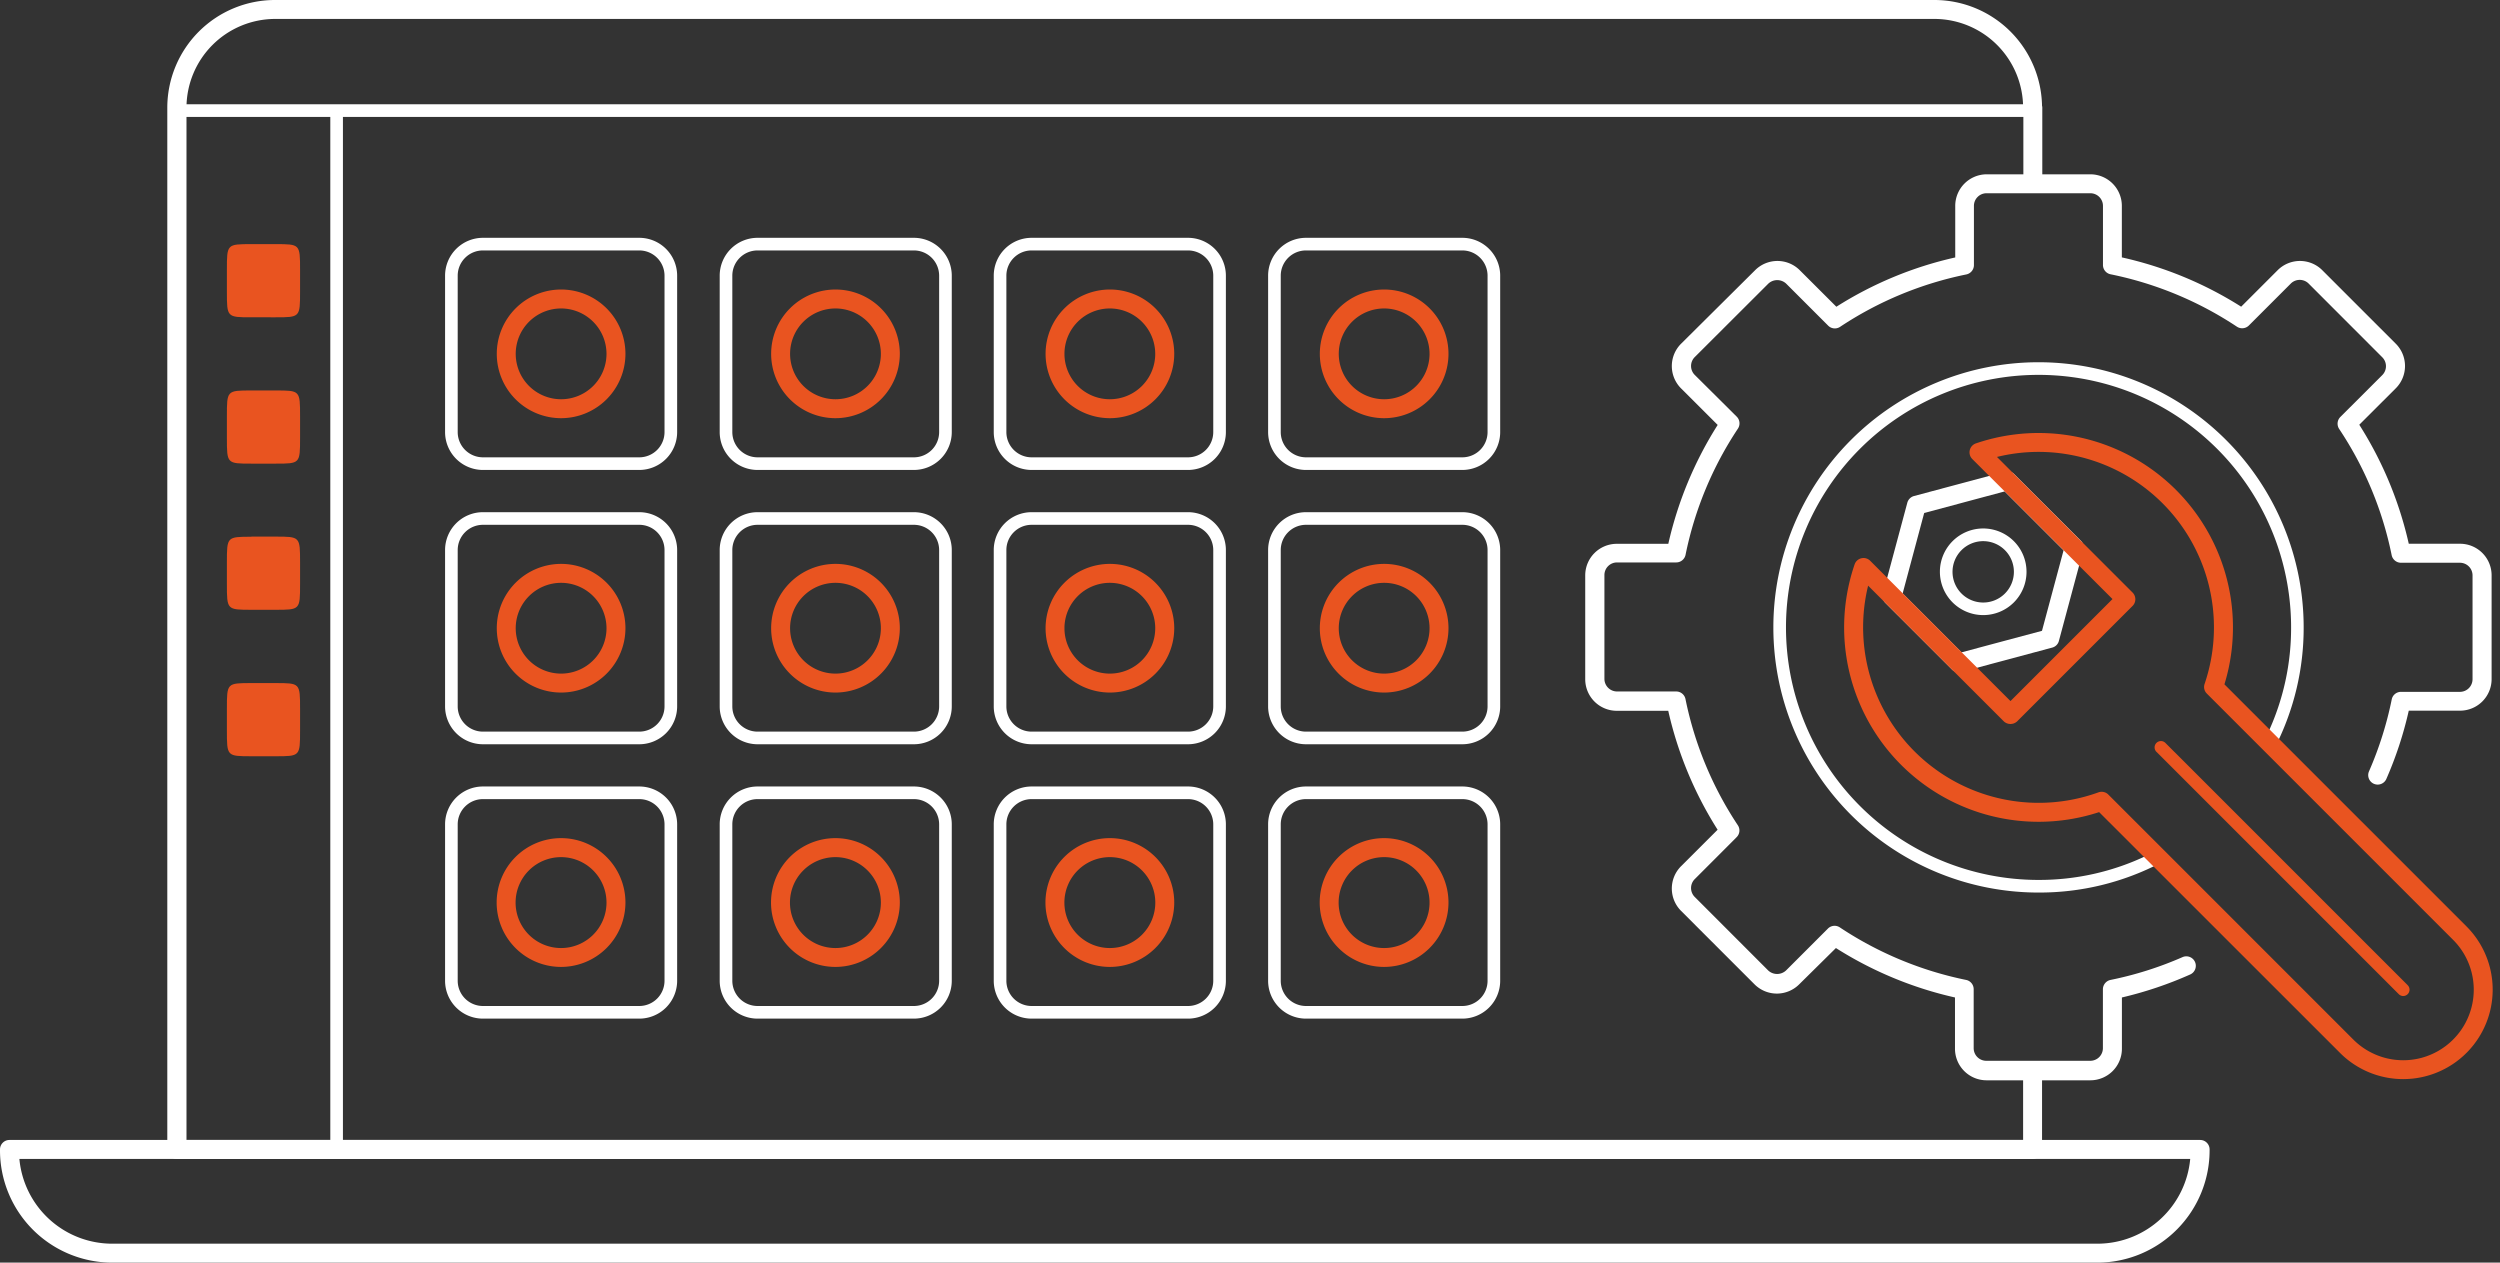
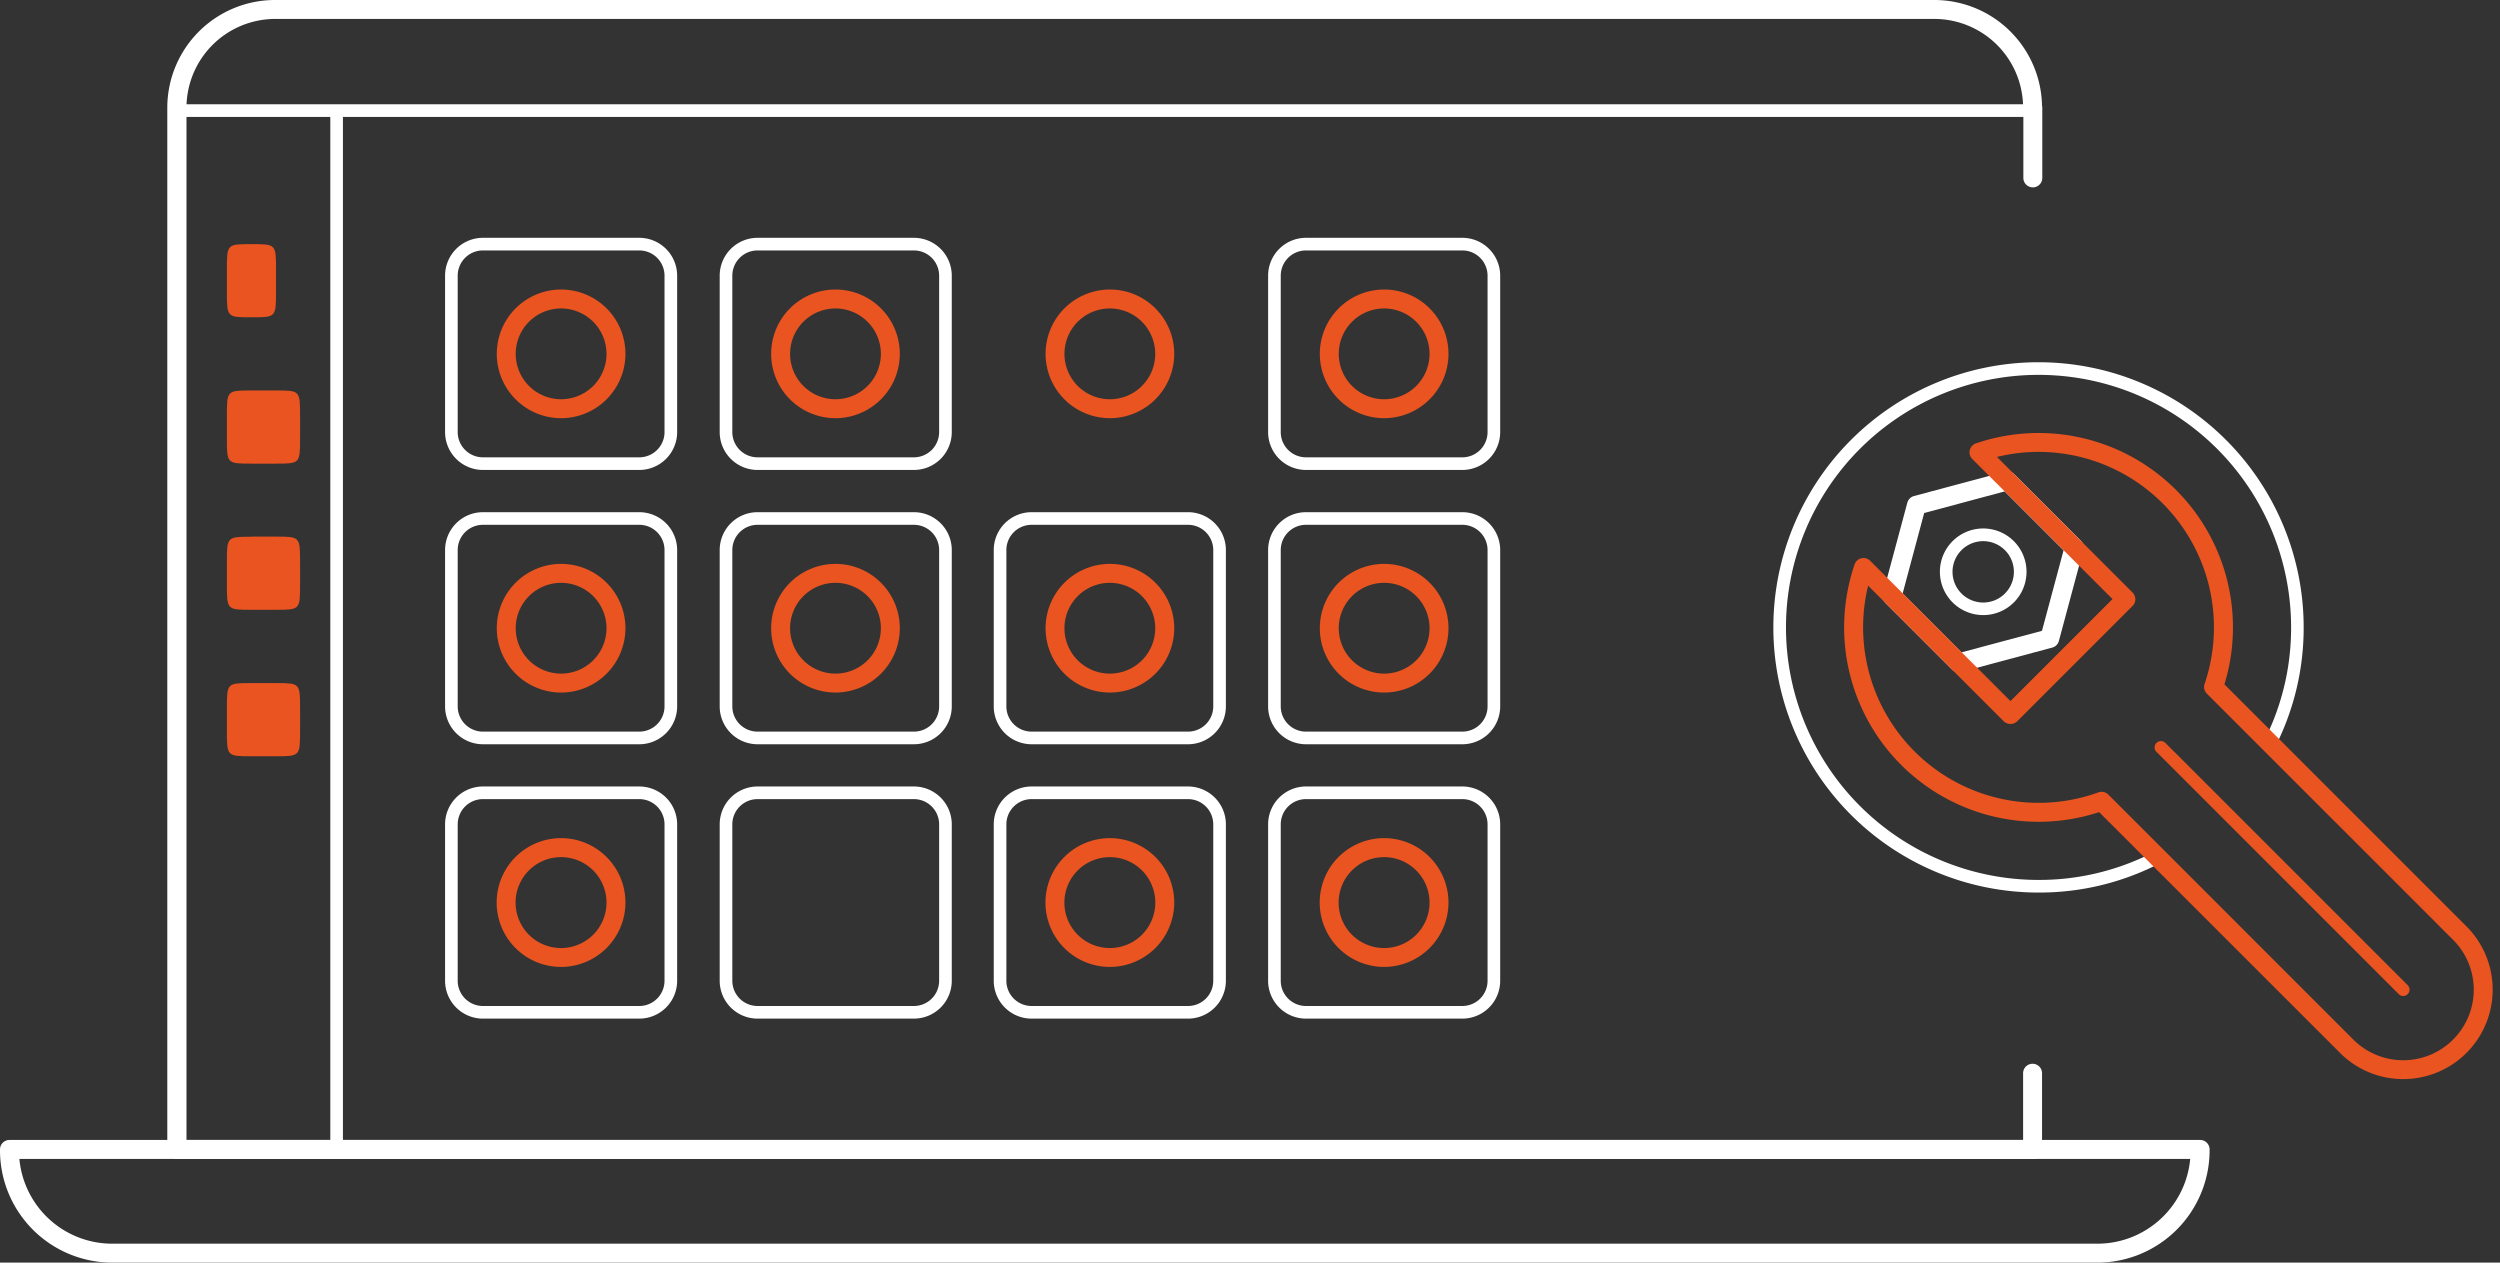
<svg xmlns="http://www.w3.org/2000/svg" id="artwork" viewBox="0 0 396 200">
  <rect x="0" y="0" width="396" height="200" fill="#333333" stroke="none" />
  <defs>
    <style>.cls-1{fill:#fff;}.cls-2{fill:#e95420;}</style>
  </defs>
  <title>Artboard 1</title>
  <rect class="cls-1" x="52.32" y="17.52" width="2" height="164.55" />
  <path class="cls-2" d="M88.88,66.24A10.19,10.19,0,1,1,99.07,56.05,10.2,10.2,0,0,1,88.88,66.24Zm0-17.38a7.19,7.19,0,1,0,7.19,7.19A7.2,7.2,0,0,0,88.88,48.86Z" />
  <path class="cls-1" d="M101.26,74.44H76.5a6,6,0,0,1-6-6V43.67a6,6,0,0,1,6-6h24.76a6,6,0,0,1,6,6V68.44A6,6,0,0,1,101.26,74.44ZM76.5,39.67a4,4,0,0,0-4,4V68.44a4,4,0,0,0,4,4h24.76a4,4,0,0,0,4-4V43.67a4,4,0,0,0-4-4Z" />
  <path class="cls-2" d="M132.34,66.24a10.19,10.19,0,1,1,10.19-10.19A10.2,10.2,0,0,1,132.34,66.24Zm0-17.38a7.19,7.19,0,1,0,7.19,7.19A7.2,7.2,0,0,0,132.34,48.86Z" />
  <path class="cls-1" d="M144.72,74.44H120a6,6,0,0,1-6-6V43.67a6,6,0,0,1,6-6h24.76a6,6,0,0,1,6,6V68.44A6,6,0,0,1,144.72,74.44ZM120,39.67a4,4,0,0,0-4,4V68.44a4,4,0,0,0,4,4h24.76a4,4,0,0,0,4-4V43.67a4,4,0,0,0-4-4Z" />
  <path class="cls-2" d="M175.79,66.24A10.19,10.19,0,1,1,186,56.05,10.2,10.2,0,0,1,175.79,66.24Zm0-17.38a7.19,7.19,0,1,0,7.2,7.19A7.2,7.2,0,0,0,175.79,48.86Z" />
-   <path class="cls-1" d="M188.18,74.44H163.41a6,6,0,0,1-6-6V43.67a6,6,0,0,1,6-6h24.77a6,6,0,0,1,6,6V68.44A6,6,0,0,1,188.18,74.44ZM163.41,39.67a4,4,0,0,0-4,4V68.44a4,4,0,0,0,4,4h24.77a4,4,0,0,0,4-4V43.67a4,4,0,0,0-4-4Z" />
  <path class="cls-2" d="M219.25,66.24a10.19,10.19,0,1,1,10.19-10.19A10.2,10.2,0,0,1,219.25,66.24Zm0-17.38a7.19,7.19,0,1,0,7.19,7.19A7.2,7.2,0,0,0,219.25,48.86Z" />
  <path class="cls-1" d="M231.63,74.44H206.87a6,6,0,0,1-6-6V43.67a6,6,0,0,1,6-6h24.76a6,6,0,0,1,6,6V68.44A6,6,0,0,1,231.63,74.44ZM206.87,39.67a4,4,0,0,0-4,4V68.44a4,4,0,0,0,4,4h24.76a4,4,0,0,0,4-4V43.67a4,4,0,0,0-4-4Z" />
  <path class="cls-2" d="M219.25,109.7a10.19,10.19,0,1,1,10.19-10.19A10.2,10.2,0,0,1,219.25,109.7Zm0-17.38a7.19,7.19,0,1,0,7.19,7.19A7.19,7.19,0,0,0,219.25,92.32Z" />
  <path class="cls-1" d="M231.63,117.89H206.87a6,6,0,0,1-6-6V87.13a6,6,0,0,1,6-6h24.76a6,6,0,0,1,6,6v24.76A6,6,0,0,1,231.63,117.89ZM206.87,83.13a4,4,0,0,0-4,4v24.76a4,4,0,0,0,4,4h24.76a4,4,0,0,0,4-4V87.13a4,4,0,0,0-4-4Z" />
  <path class="cls-2" d="M88.88,109.7A10.19,10.19,0,1,1,99.07,99.51,10.2,10.2,0,0,1,88.88,109.7Zm0-17.38a7.19,7.19,0,1,0,7.19,7.19A7.2,7.2,0,0,0,88.88,92.32Z" />
  <path class="cls-1" d="M101.26,117.89H76.5a6,6,0,0,1-6-6V87.13a6,6,0,0,1,6-6h24.76a6,6,0,0,1,6,6v24.76A6,6,0,0,1,101.26,117.89ZM76.5,83.13a4,4,0,0,0-4,4v24.76a4,4,0,0,0,4,4h24.76a4,4,0,0,0,4-4V87.13a4,4,0,0,0-4-4Z" />
  <path class="cls-2" d="M132.34,109.7a10.19,10.19,0,1,1,10.19-10.19A10.2,10.2,0,0,1,132.34,109.7Zm0-17.38a7.19,7.19,0,1,0,7.19,7.19A7.19,7.19,0,0,0,132.34,92.32Z" />
  <path class="cls-1" d="M144.72,117.89H120a6,6,0,0,1-6-6V87.13a6,6,0,0,1,6-6h24.76a6,6,0,0,1,6,6v24.76A6,6,0,0,1,144.72,117.89ZM120,83.13a4,4,0,0,0-4,4v24.76a4,4,0,0,0,4,4h24.76a4,4,0,0,0,4-4V87.13a4,4,0,0,0-4-4Z" />
  <path class="cls-2" d="M175.79,109.7A10.19,10.19,0,1,1,186,99.51,10.2,10.2,0,0,1,175.79,109.7Zm0-17.38a7.19,7.19,0,1,0,7.2,7.19A7.2,7.2,0,0,0,175.79,92.32Z" />
  <path class="cls-1" d="M188.18,117.89H163.41a6,6,0,0,1-6-6V87.13a6,6,0,0,1,6-6h24.77a6,6,0,0,1,6,6v24.76A6,6,0,0,1,188.18,117.89ZM163.41,83.13a4,4,0,0,0-4,4v24.76a4,4,0,0,0,4,4h24.77a4,4,0,0,0,4-4V87.13a4,4,0,0,0-4-4Z" />
  <path class="cls-2" d="M88.88,153.16A10.2,10.2,0,1,1,99.07,143,10.21,10.21,0,0,1,88.88,153.16Zm0-17.39A7.2,7.2,0,1,0,96.07,143,7.2,7.2,0,0,0,88.88,135.77Z" />
  <path class="cls-1" d="M101.26,161.35H76.5a6,6,0,0,1-6-6V130.58a6,6,0,0,1,6-6h24.76a6,6,0,0,1,6,6v24.77A6,6,0,0,1,101.26,161.35ZM76.5,126.58a4,4,0,0,0-4,4v24.77a4,4,0,0,0,4,4h24.76a4,4,0,0,0,4-4V130.58a4,4,0,0,0-4-4Z" />
-   <path class="cls-2" d="M132.34,153.16A10.2,10.2,0,1,1,142.53,143,10.21,10.21,0,0,1,132.34,153.16Zm0-17.39a7.2,7.2,0,1,0,7.19,7.19A7.2,7.2,0,0,0,132.34,135.77Z" />
  <path class="cls-1" d="M144.72,161.35H120a6,6,0,0,1-6-6V130.58a6,6,0,0,1,6-6h24.76a6,6,0,0,1,6,6v24.77A6,6,0,0,1,144.72,161.35ZM120,126.58a4,4,0,0,0-4,4v24.77a4,4,0,0,0,4,4h24.76a4,4,0,0,0,4-4V130.58a4,4,0,0,0-4-4Z" />
  <path class="cls-2" d="M175.79,153.16A10.2,10.2,0,1,1,186,143,10.21,10.21,0,0,1,175.79,153.16Zm0-17.39A7.2,7.2,0,1,0,183,143,7.2,7.2,0,0,0,175.79,135.77Z" />
  <path class="cls-1" d="M188.18,161.35H163.41a6,6,0,0,1-6-6V130.58a6,6,0,0,1,6-6h24.77a6,6,0,0,1,6,6v24.77A6,6,0,0,1,188.18,161.35Zm-24.77-34.77a4,4,0,0,0-4,4v24.77a4,4,0,0,0,4,4h24.77a4,4,0,0,0,4-4V130.58a4,4,0,0,0-4-4Z" />
  <path class="cls-2" d="M219.25,153.16A10.2,10.2,0,1,1,229.44,143,10.21,10.21,0,0,1,219.25,153.16Zm0-17.39a7.2,7.2,0,1,0,7.19,7.19A7.2,7.2,0,0,0,219.25,135.77Z" />
  <path class="cls-1" d="M231.63,161.35H206.87a6,6,0,0,1-6-6V130.58a6,6,0,0,1,6-6h24.76a6,6,0,0,1,6,6v24.77A6,6,0,0,1,231.63,161.35Zm-24.76-34.77a4,4,0,0,0-4,4v24.77a4,4,0,0,0,4,4h24.76a4,4,0,0,0,4-4V130.58a4,4,0,0,0-4-4Z" />
  <path class="cls-1" d="M332.37,200H17.63A17.8,17.8,0,0,1,0,182.07a1.5,1.5,0,0,1,1.5-1.5h347a1.5,1.5,0,0,1,1.5,1.5A17.8,17.8,0,0,1,332.37,200ZM3.07,183.57A14.77,14.77,0,0,0,17.63,197H332.37a14.77,14.77,0,0,0,14.56-13.43Z" />
  <path class="cls-1" d="M322.17,18.52H27.83a1,1,0,0,1,0-2H322.17a1,1,0,0,1,0,2Z" />
  <path class="cls-1" d="M322,29.68a1.5,1.5,0,0,1-1.5-1.5V17.11a1.5,1.5,0,0,1,3,0V28.18A1.5,1.5,0,0,1,322,29.68Z" />
  <path class="cls-1" d="M322,183.57H28a1.5,1.5,0,0,1-1.5-1.5v-165A17.07,17.07,0,0,1,43.54,0H306.46a17.07,17.07,0,0,1,17,17.11,1.5,1.5,0,1,1-3,0A14.07,14.07,0,0,0,306.46,3H43.54a14.07,14.07,0,0,0-14,14.11V180.57H320.46V170a1.5,1.5,0,1,1,3,0v12.09A1.5,1.5,0,0,1,322,183.57Z" />
-   <path class="cls-2" d="M39.83,38.67h3.81c3.89,0,3.89,0,3.89,4.06V46.2c0,4.06,0,4.06-3.89,4.06H39.83c-3.89,0-3.89,0-3.89-4.06V42.73c0-4.06,0-4.06,3.89-4.06Z" />
+   <path class="cls-2" d="M39.83,38.67c3.89,0,3.89,0,3.89,4.06V46.2c0,4.06,0,4.06-3.89,4.06H39.83c-3.89,0-3.89,0-3.89-4.06V42.73c0-4.06,0-4.06,3.89-4.06Z" />
  <path class="cls-2" d="M39.83,61.85h3.81c3.89,0,3.89,0,3.89,4.05v3.48c0,4.06,0,4.06-3.89,4.06H39.83c-3.89,0-3.89,0-3.89-4.06V65.9c0-4.05,0-4.05,3.89-4.05Z" />
  <path class="cls-2" d="M39.83,85h3.81c3.89,0,3.89,0,3.89,4.06v3.47c0,4.06,0,4.06-3.89,4.06H39.83c-3.89,0-3.89,0-3.89-4.06V89.08c0-4.06,0-4.06,3.89-4.06Z" />
  <path class="cls-2" d="M39.83,108.2h3.81c3.89,0,3.89,0,3.89,4.06v3.47c0,4.06,0,4.06-3.89,4.06H39.83c-3.89,0-3.89,0-3.89-4.06v-3.47c0-4.06,0-4.06,3.89-4.06Z" />
  <path class="cls-1" d="M322.9,141.38a42,42,0,1,1,42-42,41.58,41.58,0,0,1-4.45,18.81,1.06,1.06,0,0,1-.74.54,1,1,0,0,1-.86-.28l-8.93-8.93a1,1,0,0,1-.24-1,28.29,28.29,0,0,0-34.34-36.38l22.1,22.1a1,1,0,0,1,.29.71,1,1,0,0,1-.29.71l-18.28,18.28a1,1,0,0,1-1.41,0L295.65,91.8A28.31,28.31,0,0,0,332.56,126a1,1,0,0,1,1.05.23l8.86,8.87a1,1,0,0,1-.25,1.59A41.47,41.47,0,0,1,322.9,141.38Zm0-82a40,40,0,0,0,0,80,39.49,39.49,0,0,0,17.17-3.87l-7.43-7.44a30.29,30.29,0,0,1-38.4-38.48,1,1,0,0,1,.72-.65,1,1,0,0,1,.93.27l22.57,22.58,16.87-16.87L312.76,72.35a1,1,0,0,1-.26-.93,1,1,0,0,1,.65-.72,30.29,30.29,0,0,1,38.63,37.84l7.49,7.5a39.46,39.46,0,0,0,3.64-16.66A40,40,0,0,0,322.9,59.38Z" />
-   <path class="cls-1" d="M331.1,171.12H314.67a5,5,0,0,1-5-5V158a59.67,59.67,0,0,1-18.86-7.83L285,155.91a5,5,0,0,1-7.09,0l-11.62-11.62a5,5,0,0,1,0-7.09l5.78-5.77a59.63,59.63,0,0,1-7.82-18.84h-8.15a5,5,0,0,1-5-5V91.14a5,5,0,0,1,5-5h8.16a59.68,59.68,0,0,1,7.82-18.83l-5.79-5.78a5,5,0,0,1,0-7.09L278,42.81a5,5,0,0,1,7.09,0l5.79,5.78a59.46,59.46,0,0,1,18.83-7.81V32.61a5,5,0,0,1,5-5H331.1a5,5,0,0,1,5,5v8.16A59.43,59.43,0,0,1,355,48.58l5.77-5.77a5,5,0,0,1,7.09,0l11.62,11.62a5,5,0,0,1,0,7.09l-5.77,5.76a59.5,59.5,0,0,1,7.84,18.85h8.12a5,5,0,0,1,5,5v16.44a5,5,0,0,1-5,5h-8.12A59.46,59.46,0,0,1,378,123.38a1.5,1.5,0,1,1-2.75-1.2,56.47,56.47,0,0,0,3.6-11.39,1.49,1.49,0,0,1,1.47-1.2h9.33a2,2,0,0,0,2-2V91.14a2,2,0,0,0-2-2h-9.34a1.51,1.51,0,0,1-1.47-1.2,56.19,56.19,0,0,0-8.32-20,1.51,1.51,0,0,1,.19-1.89l6.63-6.62a2,2,0,0,0,0-2.85L365.7,44.93a2,2,0,0,0-2.85,0l-6.63,6.63a1.51,1.51,0,0,1-1.89.19,56.54,56.54,0,0,0-20-8.3A1.5,1.5,0,0,1,333.11,42V32.61a2,2,0,0,0-2-2H314.67a2,2,0,0,0-2,2V42a1.51,1.51,0,0,1-1.2,1.47,56.54,56.54,0,0,0-20,8.3,1.49,1.49,0,0,1-1.89-.19l-6.64-6.64a2.07,2.07,0,0,0-2.85,0L268.46,56.55a2,2,0,0,0,0,2.85L275.1,66a1.51,1.51,0,0,1,.19,1.89,56.31,56.31,0,0,0-8.3,20,1.51,1.51,0,0,1-1.47,1.2h-9.38a2,2,0,0,0-2,2v16.44a2,2,0,0,0,2,2h9.37a1.5,1.5,0,0,1,1.47,1.2,56.41,56.41,0,0,0,8.3,20,1.49,1.49,0,0,1-.2,1.88l-6.62,6.63a2,2,0,0,0,0,2.85l11.61,11.62a2.07,2.07,0,0,0,2.85,0l6.62-6.62a1.49,1.49,0,0,1,1.89-.19,56.6,56.6,0,0,0,20,8.32,1.5,1.5,0,0,1,1.2,1.47v9.34a2,2,0,0,0,2,2H331.1a2,2,0,0,0,2-2v-9.34a1.52,1.52,0,0,1,1.21-1.47,56.19,56.19,0,0,0,11.4-3.61,1.5,1.5,0,0,1,1.21,2.75A60.35,60.35,0,0,1,336.11,158v8.12A5,5,0,0,1,331.1,171.12Z" />
  <path class="cls-1" d="M310.26,106.49a1.47,1.47,0,0,1-1.06-.44L298.64,95.5a1.52,1.52,0,0,1-.39-1.45l3.87-14.42a1.51,1.51,0,0,1,1.06-1.06l14.42-3.86a1.47,1.47,0,0,1,1.44.39L329.6,85.65A1.5,1.5,0,0,1,330,87.1l-3.87,14.42a1.48,1.48,0,0,1-1.06,1.06l-14.41,3.86A1.31,1.31,0,0,1,310.26,106.49ZM301.38,94l9.33,9.33,12.74-3.41,3.42-12.75-9.33-9.33-12.75,3.42Z" />
  <path class="cls-1" d="M314.12,97.43A6.86,6.86,0,1,1,321,90.58,6.85,6.85,0,0,1,314.12,97.43Zm0-11.71A4.86,4.86,0,1,0,319,90.58,4.86,4.86,0,0,0,314.12,85.72Z" />
  <path class="cls-2" d="M380.67,170.93a14.13,14.13,0,0,1-10-4.14L332.5,128.64a30.8,30.8,0,0,1-40.39-29.26,30.9,30.9,0,0,1,1.65-9.95,1.49,1.49,0,0,1,1.08-1,1.48,1.48,0,0,1,1.4.4l22.22,22.22,16.16-16.16L312.41,72.71a1.5,1.5,0,0,1,.58-2.48,30.79,30.79,0,0,1,39.36,38.17l38.34,38.34a14.17,14.17,0,0,1-10,24.19ZM332.9,125.42a1.49,1.49,0,0,1,1.06.44l38.81,38.81a11.17,11.17,0,0,0,15.8-15.8l-39-39a1.47,1.47,0,0,1-.36-1.54A27.8,27.8,0,0,0,322.9,71.58a27.5,27.5,0,0,0-6.58.8L337.8,93.86a1.5,1.5,0,0,1,0,2.12l-18.28,18.28a1.55,1.55,0,0,1-2.12,0L295.91,92.77a27.81,27.81,0,0,0,36.48,32.74A1.48,1.48,0,0,1,332.9,125.42Z" />
  <path class="cls-2" d="M380.67,157.77a1,1,0,0,1-.71-.3l-38.38-38.38a1,1,0,0,1,0-1.41,1,1,0,0,1,1.42,0l38.38,38.38a1,1,0,0,1,0,1.41A1,1,0,0,1,380.67,157.77Z" />
</svg>